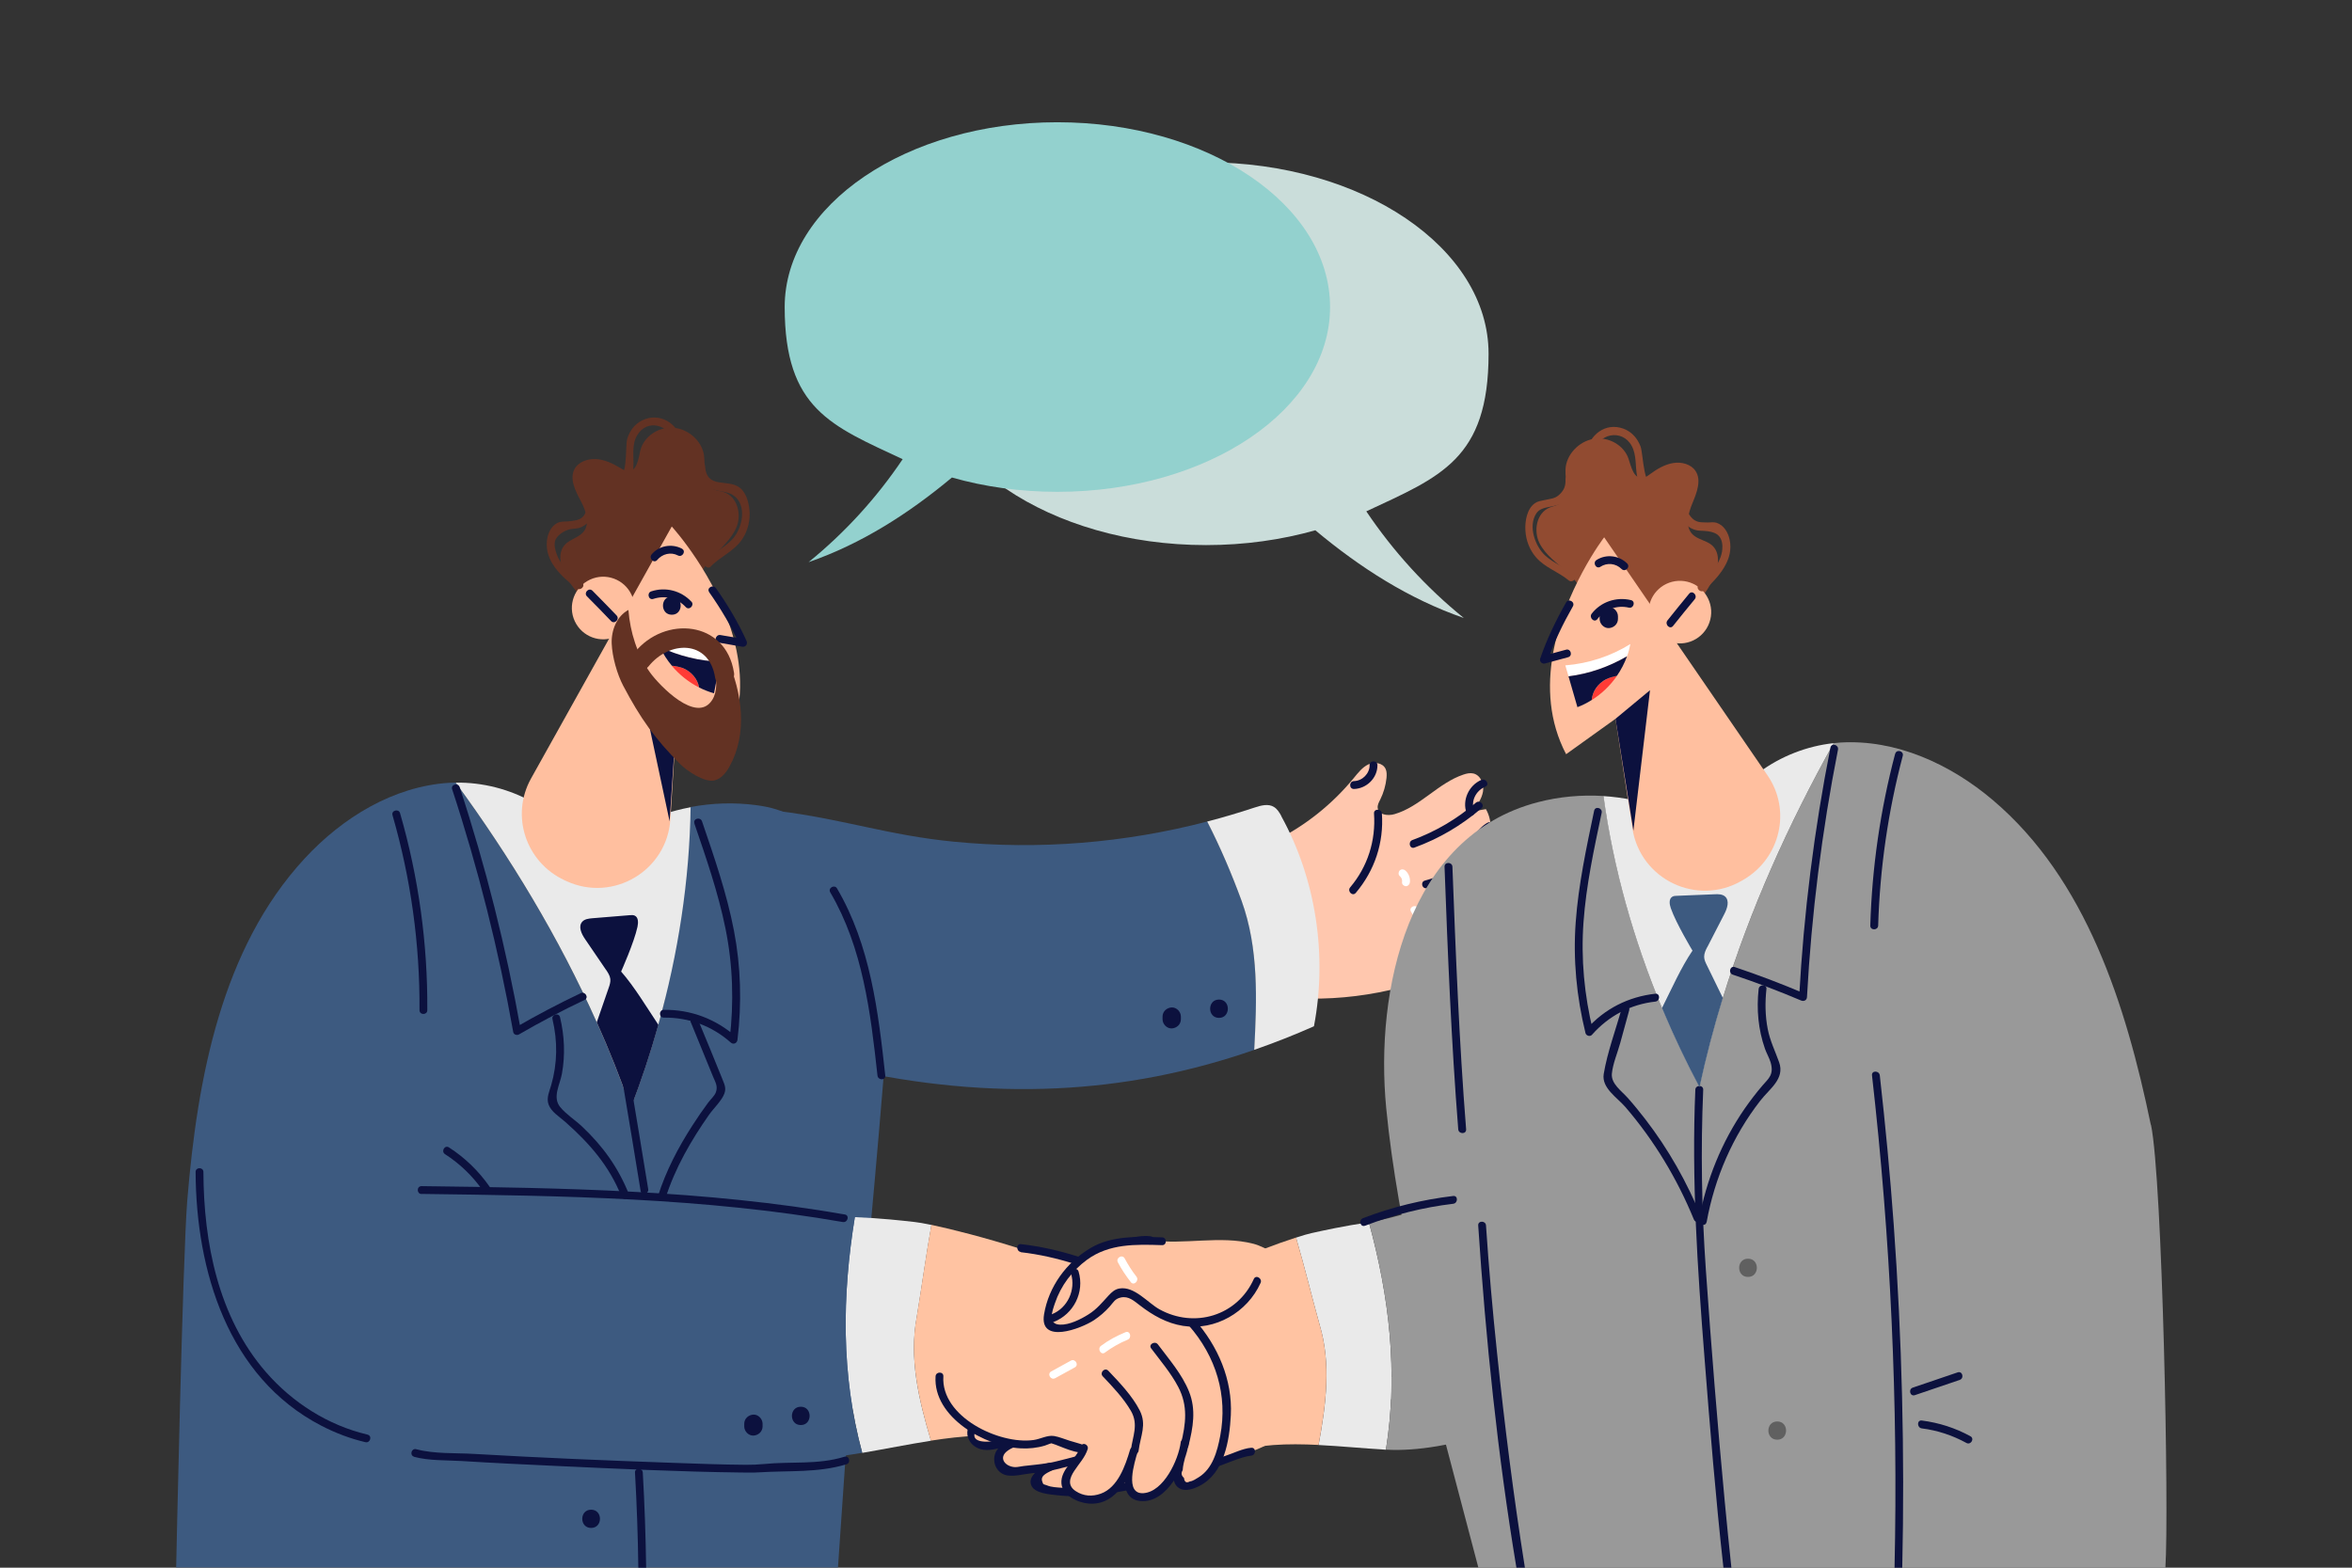
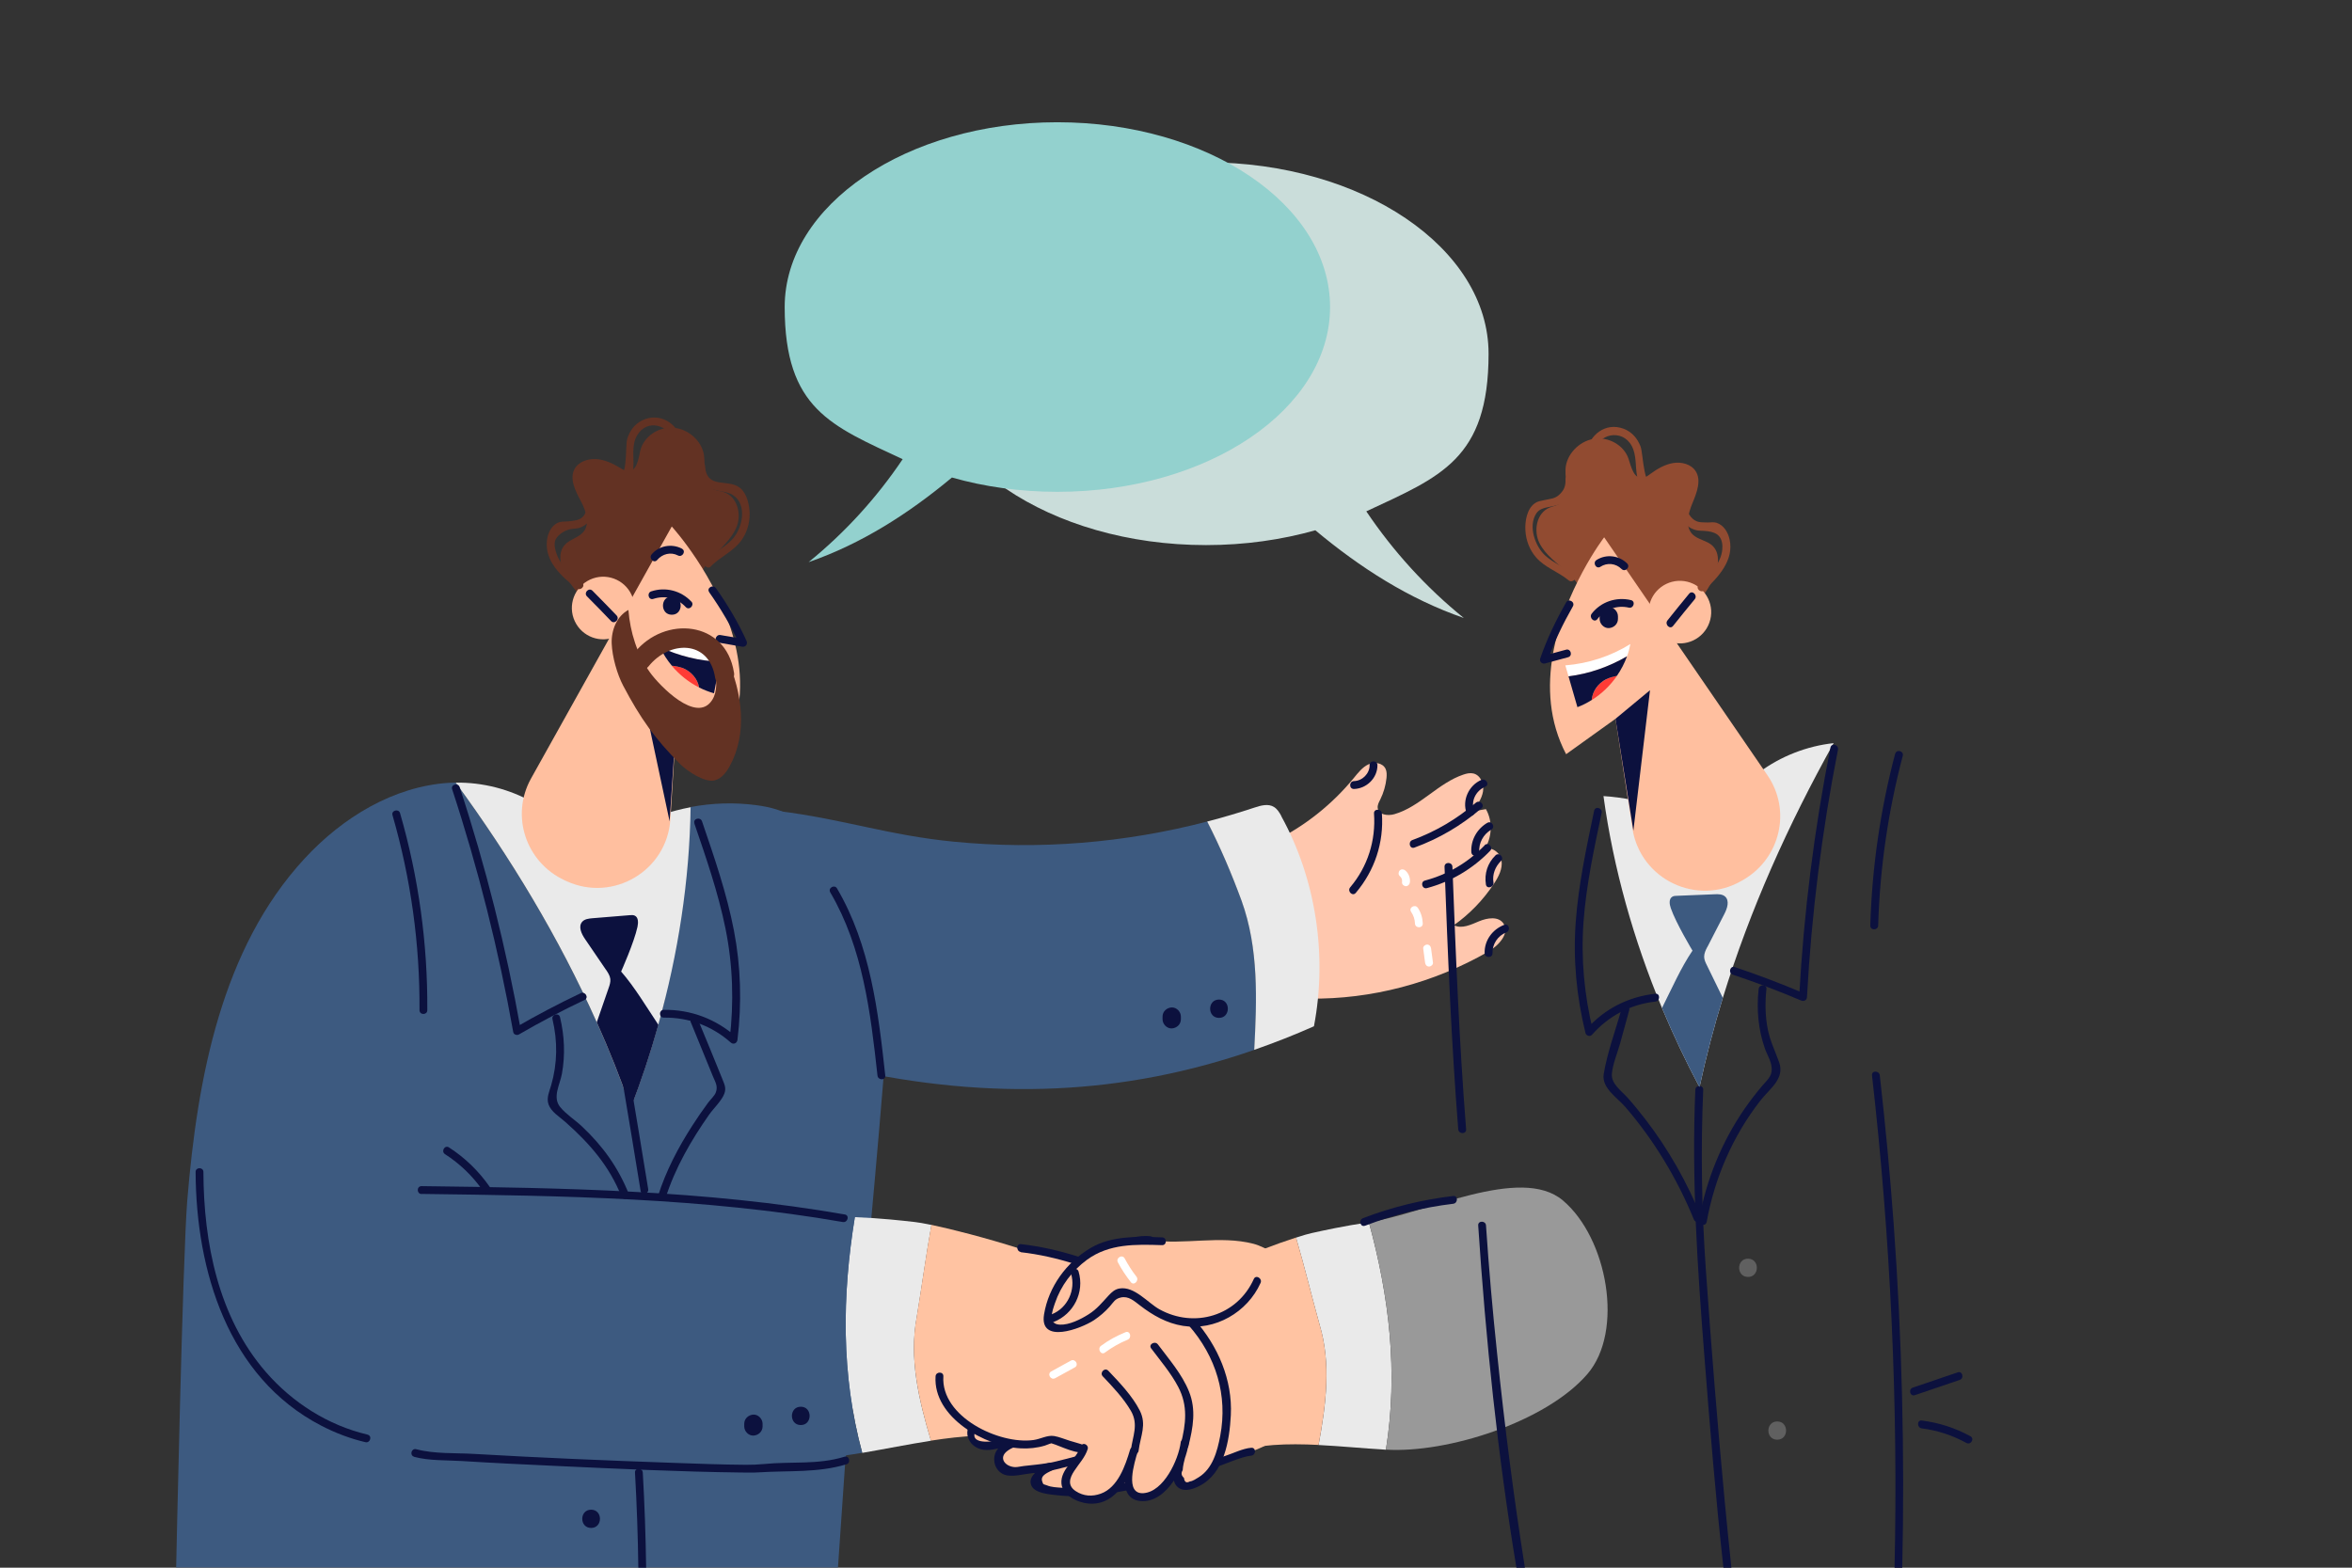
<svg xmlns="http://www.w3.org/2000/svg" id="_Layer_" data-name="&amp;lt;Layer&amp;gt;" version="1.1" viewBox="0 0 2745 1830">
  <rect x="0" y="0" width="2745" height="1830" fill="#333333" stroke="none" />
  <defs>
    <style>
      .cls-1 {
        fill: #eaeaea;
      }

      .cls-1, .cls-2, .cls-3, .cls-4, .cls-5, .cls-6, .cls-7, .cls-8, .cls-9, .cls-10, .cls-11, .cls-12, .cls-13 {
        stroke-width: 0px;
      }

      .cls-14, .cls-6 {
        fill: #999;
      }

      .cls-15, .cls-10 {
        fill: #633223;
      }

      .cls-2, .cls-16 {
        fill: #ffbf9f;
      }

      .cls-3, .cls-17 {
        fill: #914b31;
      }

      .cls-4 {
        fill: #ffc7ae;
      }

      .cls-5 {
        fill: #0c113e;
      }

      .cls-7 {
        fill: #caddda;
      }

      .cls-8 {
        fill: #ff3b35;
      }

      .cls-18, .cls-12 {
        fill: #3d5a80;
      }

      .cls-9 {
        fill: #606060;
      }

      .cls-11 {
        fill: #fff;
      }

      .cls-13 {
        fill: #ffc3a2;
      }

      .cls-19 {
        fill: #93d1ce;
      }
    </style>
  </defs>
  <g>
    <g>
      <g>
        <path class="cls-4" d="M1488.4,981.3c35-17.4,66.5-42.5,91.6-73.1,5-6.1,10-12.6,17-15.9,7-3.3,16.8-1.8,20.1,5.2,1.5,3.2,1.4,7,1.1,10.5-.9,8.8-3.4,17.4-7.3,25.3-1.6,3.1-3.4,6.4-3,9.9.9,8.1,11.9,9.4,19.5,7.2,29.7-8.5,51.2-36.4,80.5-46.2,3.8-1.3,7.8-2.2,11.7-1.3,8.4,2,12.7,12.3,11.2,21.1-1.5,8.8-7,16.3-12.4,23.3,5.3-.9,10.5-1.8,15.8-2.8,8.2,14.4,7.3,33.8-2.2,47.7,8.1-5.1,19,2.9,20.4,12.3,1.5,9.5-3.4,18.9-8.7,26.9-12.5,19-28.5,35.6-46.9,48.6,9.1,4.7,20-.6,29.5-4.6,9.6-4,22.4-6,28.3,2.5,7.9,11.5-5.6,26-17.7,33-63.6,36.6-136.4,55.8-208.8,54.8-10.7-.1-21.8-.9-30.9-6.3-9.3-5.5-15.3-15.3-20.1-25.1-14.8-30.2-21-64.9-17.6-98.8l28.9-54.4Z" />
        <path class="cls-5" d="M1722.5,937c-22.1,19-46.8,33.6-74.1,43.6-5.5,2-3.1,10.9,2.4,8.8,28.8-10.5,54.9-25.9,78.2-45.9,4.5-3.9-2-10.3-6.5-6.5h0Z" />
        <path class="cls-5" d="M1732.7,986.8c-19.4,20.1-42.8,33.9-69.7,41.1-5.7,1.5-3.3,10.4,2.4,8.8,28.3-7.6,53.3-22.4,73.7-43.5,4.1-4.2-2.4-10.7-6.5-6.5h0Z" />
        <path class="cls-5" d="M1598.5,893.1c0,9.9-8.4,18.4-18.3,18.7-5.9.2-5.9,9.3,0,9.2,14.8-.4,27.5-12.9,27.4-27.8,0-5.9-9.2-5.9-9.2,0h0Z" />
        <path class="cls-5" d="M1728.9,910.4c-14.6,6.2-22.8,23.8-17.2,38.8,2,5.5,10.9,3.1,8.8-2.4-4.3-11.6,1.9-23.8,13-28.5,5.4-2.3.7-10.2-4.6-7.9h0Z" />
        <path class="cls-5" d="M1735.8,960.5c-12,7.1-19.5,20.2-18.6,34.3.4,5.8,9.5,5.9,9.2,0-.7-10.9,4.7-20.8,14.1-26.4,5.1-3,.5-10.9-4.6-7.9h0Z" />
        <path class="cls-5" d="M1745.4,998.5c-9.3,9-13.2,21.3-11.2,34,.9,5.8,9.8,3.3,8.8-2.4-1.5-9.4,2.1-18.5,8.8-25.1,4.2-4.1-2.2-10.6-6.5-6.5h0Z" />
        <path class="cls-5" d="M1755.5,1079.6c-13.7,5.3-23.2,18.2-22.8,33.1.2,5.9,9.3,5.9,9.2,0-.3-10.6,6.1-20.4,16.1-24.3,5.4-2.1,3.1-11-2.4-8.8h0Z" />
        <path class="cls-11" d="M1672.4,1123.7c-.7-5.5-1.5-11-2.2-16.5-.3-2.5-1.9-4.5-4.6-4.6-2.2,0-4.9,2.1-4.6,4.6.7,5.5,1.5,11,2.2,16.5.3,2.5,1.9,4.5,4.6,4.6,2.2,0,4.9-2.1,4.6-4.6h0Z" />
        <path class="cls-11" d="M1660.5,1078c-.2-6.5-2.1-12.8-5.7-18.2-3.3-4.9-11.2-.3-7.9,4.6,2.8,4.2,4.3,8.6,4.5,13.6.2,5.9,9.3,5.9,9.1,0h0Z" />
        <path class="cls-11" d="M1645.5,1029.9c.6-5.1-1.5-10.5-5.4-13.8-1.9-1.6-4.6-1.8-6.5,0-1.6,1.6-1.9,4.9,0,6.5,2.3,2,3.1,4.4,2.7,7.3-.3,2.5,2.3,4.6,4.6,4.6s4.3-2.1,4.6-4.6h0Z" />
      </g>
      <path class="cls-12" d="M1449.2,1051.7c-11.8-32.2-25-62.9-40.2-92.7-96.4,25.1-196.6,33.2-295.1,23.6-78.2-7.6-127.9-26.2-205.8-35.9-41.5-5.2-115.4-6.3-146.2,24.2-15.3,15.2-33.4,30.6-37.1,52.5-11.1,66.4,1.9,105.4,54.1,143,52.1,37.5,146.7,67.2,208.5,81,170.3,38,325.1,30.8,476.6-21.9,3-58.7,5.3-118.3-14.7-173.8Z" />
      <path class="cls-1" d="M1495.5,952.7c-2.2-4.1-4.7-8.2-8.5-10.6-6.8-4.4-15.6-1.8-23.2.7-18.1,6-36.4,11.4-54.9,16.2,15.2,29.7,28.4,60.5,40.2,92.7,20,55.4,17.8,115.1,14.7,173.8,23.3-8.1,46.5-17.2,69.7-27.5,15.9-83.3,2.1-172.4-38.1-245.2Z" />
    </g>
    <path class="cls-5" d="M1582.4,1042.2c22-26.1,32.8-58.5,30.4-92.6-.4-5.8-9.6-5.9-9.2,0,2.2,31.6-7.3,61.9-27.8,86.2-3.8,4.5,2.7,11,6.5,6.5h0Z" />
  </g>
  <g>
-     <path class="cls-14" d="M2510.2,1313c-29.1-140.4-75.5-286.7-184.2-378.9-49.8-42.3-113.5-71.3-178.3-67.3-2.5.2-5.1.4-7.6.7-70.4,126-126,259.6-156.6,401.6-56.2-105.6-95.8-221.7-112-339.9-25.7-1.6-51.7.7-76.6,7.2-152.5,39.6-190.2,220-177.1,356.8,6.9,71.7,20.7,142.9,35.1,213.4,5.9,28.6,7.1,88.2,24.8,112.4,22,30.2-113.7-48-94.5-16.1,29.2,48.7,37,20.6,91.5,34.7l50.7,192.4h801.8c4.4-65.7-3.4-452.5-16.8-517Z" />
    <path class="cls-1" d="M2140.1,867.4c-52.9,94.8-97.5,193.8-129.4,297.5-10.5,34.2-19.6,68.9-27.2,104.2-16-30-30.6-60.9-43.8-92.4-33.1-79.4-56.7-162.9-68.3-247.4,45.9,2.9,91,18.6,127.9,46.3,18.5-60.4,78.5-101.4,140.7-108.1Z" />
    <g>
      <path class="cls-5" d="M1685.9,1011.8c3.8,102.2,7.9,204.5,16,306.5.5,5.8,9.6,5.9,9.2,0-8.1-101.9-12.1-204.3-16-306.5-.2-5.9-9.4-5.9-9.2,0h0Z" />
      <path class="cls-5" d="M1860.5,946.4c-9,43-18.3,86.2-21.5,130.1-3.2,43.7,1,86.9,11.4,129.4.8,3.2,5.4,4.6,7.6,2,19.3-21.9,44.9-35.5,73.9-38.7,5.8-.6,5.9-9.8,0-9.2-31.4,3.5-59.4,17.6-80.3,41.4,2.5.7,5.1,1.3,7.6,2-10.2-41.8-14.2-84.1-11.1-127,3.1-43.1,12.3-85.5,21.2-127.6,1.2-5.7-7.6-8.2-8.8-2.4h0Z" />
      <path class="cls-5" d="M2022.2,1137.7c27,9,53.6,19.1,79.8,30.2,3.2,1.4,6.7-.2,6.9-3.9,5.3-97,17.4-193.5,36.2-288.9,1.1-5.8-7.7-8.2-8.8-2.4-19,96.1-31.2,193.4-36.5,291.3,2.3-1.3,4.6-2.6,6.9-3.9-26.9-11.5-54.3-21.9-82-31.2-5.6-1.9-8,7-2.4,8.8h0Z" />
      <path class="cls-5" d="M1892.7,1176.9c-6.9,25.1-16.7,51-21,76.7-2.7,16.4,15.5,27.4,25.3,38.7,33.6,39.1,60.4,83.6,79.9,131.2,2.2,5.4,11.1,3,8.8-2.4-16.7-40.9-38.4-79.5-65.4-114.5-6.5-8.4-13.2-16.7-20.3-24.7-7.5-8.5-19.9-16.7-18.8-28.6,1.1-11.6,6.6-24.3,9.7-35.6,3.5-12.8,7-25.6,10.5-38.3,1.6-5.7-7.3-8.1-8.8-2.4h0Z" />
      <path class="cls-5" d="M1991.8,1426.6c9.3-51.5,30.4-100.3,62.6-141.7,10.9-14.1,28.9-25.5,22-44.9-4.7-13.2-10.6-24.9-13.3-38.8-3-15.5-3.2-31.1-1.5-46.7.6-5.8-8.5-5.8-9.1,0-2.6,23.6-.5,47.3,7.4,69.8,1.9,5.3,5,10.6,6.6,15.9,4.1,14.3-2.4,18.7-9.3,26.7-7.5,8.7-14.4,17.8-21,27.2-26.9,39-44.9,83.4-53.3,130-1,5.8,7.8,8.2,8.8,2.4h0Z" />
      <path class="cls-5" d="M2020.7,1830h-9.3c-9.1-81.6-15.7-163.4-22.1-245.2-8.2-104.3-15.2-208-10.7-312.7.2-5.9,9.4-5.9,9.2,0-3,70.1-1.8,140.2,3.1,210.3,6.3,90,13.5,180,22,269.9,2.5,26,5,51.9,7.8,77.8Z" />
    </g>
    <path class="cls-12" d="M1992.6,1105.4c-1.9,3.6-3.7,7.4-3.7,11.4,0,3.6,1.7,7,3.3,10.2,6.2,12.6,12.4,25.3,18.5,37.9-10.5,34.2-19.6,68.9-27.2,104.2-16-30-30.6-60.9-43.8-92.4,11.5-22.9,22.2-47.3,35.6-67,0,0-19.2-31.9-25.3-49.5-1.6-4.6-2.5-10.8,1.7-13.4,1.6-1,3.6-1.1,5.4-1.1,14.7-.6,29.4-1.2,44.1-1.8,4.2-.2,8.9-.2,12.1,2.6,5.5,4.9,2.6,13.9-.8,20.4-6.6,12.8-13.2,25.7-19.8,38.5Z" />
  </g>
  <g>
    <path class="cls-18" d="M218.6,1400.8c11.8-142.9,40.1-293.8,136.8-398.5,44.3-48,104-84.5,168.8-88.5,2.5-.2,5.1-.2,7.6-.3,85.1,116.5,156.6,242.4,204.2,379.6,43-111.7,68.2-231.7,69.9-351,25.3-4.8,51.4-5.6,76.9-2.2,71.1,9.5,59.7,47.1,101.9,105.9,39.5,55,57.5,73.7,52.2,141.4-30.8,387.6-50.3,517.5-50.3,517.5l-8.6,125.1H205.6s7.6-363.5,13-429.2Z" />
    <path class="cls-1" d="M531.9,913.6c64,87.6,120.3,180.5,164.5,279.6,14.6,32.7,27.9,66,39.7,100.1,12.2-31.7,23-64.2,32.2-97.1,23.2-82.8,36.5-168.6,37.7-253.9-45.2,8.5-88,29.5-121.3,61.5-25.7-57.7-90.3-91.2-152.8-90.2Z" />
    <g>
      <path class="cls-5" d="M458.1,951.6c21.4,74.1,32,150.5,31.5,227.6,0,5.9,9.1,5.9,9.1,0,.5-77.9-10.2-155.2-31.8-230-1.6-5.6-10.5-3.2-8.8,2.4h0Z" />
      <path class="cls-5" d="M810.3,961c13.8,40.4,27.9,81,36.4,122.9,8.7,43,10,86.3,4.8,129.8,2.6-1.1,5.2-2.2,7.8-3.2-23.7-21-53-32.1-84.6-31.7-5.9,0-5.9,9.2,0,9.1,29.3-.3,56.2,9.6,78.2,29.1,3.2,2.8,7.3.7,7.8-3.2,5.1-42.6,4-85.2-4.1-127.4-8.4-43.6-23-85.8-37.3-127.7-1.9-5.5-10.7-3.2-8.8,2.4h0Z" />
      <path class="cls-5" d="M677.7,1159.4c-26.1,12.4-51.6,25.8-76.6,40.3,2.2.9,4.5,1.8,6.7,2.7-17.1-96.1-40.9-190.8-71.3-283.5-1.8-5.6-10.7-3.2-8.8,2.4,30.4,92.7,54.2,187.4,71.3,283.5.5,3,4.4,4.1,6.7,2.7,25-14.5,50.5-27.9,76.6-40.3,5.3-2.5.7-10.4-4.6-7.9h0Z" />
      <path class="cls-5" d="M806.4,1193.7c8.6,21,17.2,42,25.8,63.1,2.6,6.3,6,11.2,3.2,18.5-1.6,4.1-6.3,8.3-8.9,11.8-6.4,8.7-12.6,17.6-18.4,26.7-16.7,25.9-31,53.3-40.3,82.8-1.8,5.6,7.1,8,8.8,2.4,11.2-35.4,29.9-67.8,51.2-98.1,5-7.1,14.8-16.3,17.7-24.6,2.2-6.4,0-10.4-2.4-16.6-9.1-22.8-18.6-45.5-28-68.3-2.2-5.4-11.1-3-8.8,2.4h0Z" />
      <path class="cls-5" d="M734,1394c-12.4-31.1-30.4-56.1-54.7-79-8-7.6-18.6-14.2-25.5-22.7-9.4-11.5-.3-26,2-38.8,4-22.1,3-44.3-2.2-66.1-1.4-5.7-10.2-3.3-8.8,2.4,6.1,25.6,5.8,51.5-1.5,76.9-2.1,7.3-5.8,14.8-3.1,22.5,3.1,8.8,12.9,14.5,19.5,20.4,28.4,25.1,51.4,51.4,65.5,86.9,2.2,5.4,11,3,8.8-2.4h0Z" />
      <path class="cls-5" d="M727.5,1268.2c6.8,40.7,13.6,81.4,20.2,122.2.9,5.8,9.8,3.3,8.8-2.4-6.6-40.7-13.4-81.5-20.2-122.2-1-5.8-9.8-3.3-8.8,2.4h0Z" />
    </g>
    <path class="cls-5" d="M707.2,1131.9c2.3,3.4,4.6,6.9,5.1,10.9.4,3.6-.8,7.2-2,10.6-4.6,13.3-9.2,26.6-13.8,39.9,14.6,32.7,27.9,66,39.7,100.1,12.2-31.7,23-64.2,32.2-97.1-14.2-21.3-27.8-44.2-43.5-62.2,0,0,15.2-34,19.1-52.2,1-4.8,1.2-11.1-3.3-13.1-1.7-.8-3.7-.6-5.5-.5-14.7,1.2-29.3,2.4-44,3.6-4.2.4-8.9.9-11.7,4.1-4.9,5.5-.9,14.1,3.3,20.2,8.1,11.9,16.2,23.9,24.4,35.8Z" />
  </g>
  <path class="cls-5" d="M519.4,1347.3c17.4,11.2,32.2,25.5,44,42.4,3.4,4.8,11.3.2,7.9-4.6-12.8-18.3-28.6-33.6-47.3-45.7-5-3.2-9.6,4.7-4.6,7.9h0Z" />
  <path class="cls-5" d="M483.3,1700.6c17.5,4.7,37.8,3.8,55.7,4.9,36.5,2.3,73,4,109.5,5.7,72,3.3,144,6.8,216,7.7,7.2,0,14.5.3,21.7-.2,34-2.2,68.7.7,101.7-9.4,5.6-1.7,3.2-10.6-2.4-8.8-31.1,9.6-62,5.3-93.8,8.5-7.1.7-14,.9-21.2.9-28.5-.2-57-1.3-85.4-2.3-77.3-2.7-154.5-5.9-231.7-10.4-21.6-1.3-46.5.2-67.6-5.5-5.7-1.5-8.1,7.3-2.4,8.8h0Z" />
  <path class="cls-12" d="M1743.9,1432.9c21.8,57.6,43.7,115.1,65.5,172.7,2.1,5.5,10.9,3.1,8.8-2.4-21.8-57.6-43.7-115.1-65.5-172.7-2.1-5.5-10.9-3.1-8.8,2.4h0Z" />
  <path class="cls-5" d="M428.8,1674.6c-46-10.8-87.6-37.4-118.5-73-55.6-64-72.6-151-72.9-233.5,0-5.9-9.2-5.9-9.1,0,.5,115.1,37.6,239.4,146.4,296,16.4,8.5,33.8,15.2,51.8,19.4,5.7,1.3,8.2-7.5,2.4-8.8h0Z" />
  <g>
    <g>
      <path class="cls-1" d="M1086.5,1681.7c-14.3-48.1-25.7-96.2-16.5-144.5,5.7-34.4,10.6-70.9,17.1-107.3-8.7-1.8-15.4-3-19.4-3.4-14.1-1.6-39.6-4.5-70-5.7-14.9,91.5-16.2,183.8,8.6,275.2,26.9-4.6,54-10.1,80.3-14.2Z" />
      <path class="cls-12" d="M805.1,1660.7c55.7,52.3,128.2,47.5,201.2,35.2-24.8-91.4-23.5-183.7-8.6-275.2-68-2.7-160.7,3.1-207,51.3-48.7,50.6-35.5,141.9,14.3,188.8Z" />
      <path class="cls-13" d="M1086.5,1681.7c37.2-5.8,73-8.7,104.9-1.6-21.8-78.4,99.9-94,124-173.1-74.4-38.2-181.4-67.3-228.4-77.2-6.5,36.4-11.4,72.9-17.1,107.3-9.1,48.3,2.3,96.4,16.5,144.5Z" />
    </g>
    <g>
      <path class="cls-1" d="M1538.9,1686.7c8.8-47.7,14.8-95.1,1.1-140.6-9-32.5-17.4-67.1-27.4-101.4,8.2-2.7,14.5-4.5,18.3-5.3,13.4-3,37.6-8.3,66.7-12.6,23.7,86.4,34.4,175.1,19.9,265.5-26.4-1.6-52.9-4.2-78.6-5.5Z" />
      <path class="cls-6" d="M1852.6,1604c-48.2,56-163.6,92.6-235.1,88.2,14.5-90.4,3.8-179-19.9-265.5,65.1-9.5,176.9-67.1,226.3-25.5,52,43.7,71.9,152.7,28.7,202.8Z" />
      <path class="cls-13" d="M1538.9,1686.7c-36.4-1.8-71.1-.9-101,9.2,12.9-77.6-105.7-80.2-137-153.7,67.7-44.3,167.5-83.3,211.7-97.6,10,34.3,18.4,68.9,27.4,101.4,13.7,45.5,7.7,93-1.1,140.6Z" />
      <g>
        <path class="cls-13" d="M1515.5,1572.2c41.8-64.6-24-112.9-52.6-120.3-39.1-10.1-80.4,1.5-120.4-4.2-30.5-4.3-63.7,23.2-38.7,42.8,12,9.4,9.7,28-4.2,33.6-60.3,24.5-119.3,52.4-176.4,83.4-5.2,2.8-10.8,6.1-11.1,12.9-.2,5.3,3,10.1,7.7,12.6,9.3,5,19.4,2,28.7-.9,46.5-14.8,93.1-29.6,139.6-44.5,5.1,3.4,5.3,11.2,2,16.2s-9,7.8-14.4,10.4c-41,19-84.2,33.5-128.6,43-7.7,1.6-13.8,8-14.1,15.9-.5,13.5,16.2,17.1,27.7,13.6,10.5-3.2,41.4-7,51.4-10.3-10,3.3-40.5,9.5-45.5,19.2-3.1,6-2.7,13.5,2,18.4,4.4,4.6,10.3,4.1,15.7,3.3,16.4-2.5,26.9-2.2,42.2-5.3-13.4,6.8-24,12.6-13.2,24.3,3.2,3.5,7.9,5.4,12.6,5.5,67.7,2,133.4-16.9,198-35.6,32.1-9.3,65.8-19.6,88.4-43.9,22.6-24.4,28.4-67.6,3.1-90h0Z" />
        <path class="cls-5" d="M1342.6,1443.1c-18.1-1.7-42.6,5-50.2,23.6-2.9,7-2.1,14.3,2.2,20.6,2.8,4.1,7.8,6.6,10.3,10.9,9.1,15.7-8.3,22.3-19.6,27-31.3,13-62.2,26.9-92.7,41.7-15.5,7.5-30.9,15.3-46.1,23.2-10.8,5.6-27.7,10.9-35.2,20.9-12.8,17.1,9.1,30.5,24.4,29,16-1.6,32.6-9.3,47.9-14.1,18.6-5.9,37.2-11.9,55.8-17.8,7.4-2.4,14.9-4.7,22.3-7.1,4.5-1.4,33-14.2,22.6,3.1-3.1,5.1-15.7,8.6-20.9,11-10,4.4-20.1,8.5-30.3,12.4-15.9,6-32,11.3-48.4,15.9-14,4-34.6,4.7-46.6,13.1-16.6,11.6-9,33,9.4,35.8,9.8,1.5,19.8-2.5,29.3-4.2,12.3-2.3,24.9-3.6,36.8-7.1-.8-2.9-1.6-5.9-2.4-8.8-16.1,5-50.6,8.4-50.9,31.2-.1,9.6,6.5,17.9,16.1,19,8.9,1.1,18.6-1.7,27.5-2.6,8.1-.8,16.1-1.8,24.1-3.3-1.2-2.8-2.4-5.6-3.5-8.4-7.9,4.3-26.8,14.4-20.5,26.6,4.4,8.6,21.5,9.8,29.8,10.7,29.8,3.5,60.7-1.4,89.9-7.3,31-6.2,61.5-14.7,91.7-24.2,13.2-4.1,33.3-13.6,44.9-14.7,5.8-.5,5.9-9.7,0-9.2-10.3.9-21.2,6.6-30.9,9.7-23,7.5-46.2,14.5-69.6,20.5-27.1,7-54.7,13-82.6,15.7-12.5,1.2-25.2,1.8-37.8.8-5.5-.4-12.4-.6-17.5-2.8-4-1.7-4.2,0-5.7-5.1-2-7.1,7.6-10.1,12.9-13,4.8-2.6,1.3-9.3-3.5-8.4-10.2,1.9-20.5,2.7-30.8,3.9-3.1.3-7.1,1.4-10.2,1.3-11.5-.5-19.8-10.9-8.8-19,10.2-7.5,26-9.2,37.9-12.9,5.6-1.7,3.2-10.5-2.4-8.8-16.6,4.8-34.5,7.2-51.4,10.3-4.9.9-28.5,3.3-21.5-11.7,3.6-7.7,14.2-9.7,21.4-11.4,14.7-3.4,29.3-7.4,43.7-11.9,16-5,119-32,88.2-62.8-1.1-1.1-2.9-1.7-4.5-1.2-44.7,14.2-89.3,28.5-134,42.7-4.8,1.5-10.1,3.6-15.1,4.5-10.2,4.1-14.8,1.2-13.7-8.5-3.9-5.5-3.4-9,1.4-10.4,6.8-7.2,21.6-11.5,30.4-16.1,20.4-10.6,41-20.7,61.8-30.5,22.2-10.4,44.6-20.3,67.2-29.8,11.8-4.9,26.1-8.2,30.3-22,3.5-11.7-2.5-19.1-9.7-27.2-20.1-22.8,20-35.2,37-33.6,5.9.6,5.8-8.6,0-9.1h0Z" />
        <path class="cls-5" d="M1332.4,1674.1c-37.9,15.3-76.9,27.2-116.9,35.7-5.8,1.2-3.3,10.1,2.4,8.8,40-8.6,79-20.5,116.9-35.7,5.4-2.2,3-11-2.4-8.8h0Z" />
        <path class="cls-5" d="M1315,1633.7c-44.3,20.1-90.2,35.8-137.5,47.2-5.7,1.4-3.3,10.2,2.4,8.8,48-11.6,94.7-27.7,139.7-48.1,5.4-2.4.7-10.3-4.6-7.9h0Z" />
      </g>
    </g>
    <g>
      <g>
        <path class="cls-13" d="M1191.1,1457.1c87.5,9,183.8,66.5,200.4,87.9,20.1,25.9,38.3,55.5,40,88.3,1.4,26-3.2,63.2-18.5,85.2-5.7,8.3-35.3,26.8-39.1,8.4-.8-4,.6-8.1,1.9-11.9,3.3-10.1,5.6-20.6,6.6-31.2-1.9,18.5-22.1,61.5-47.4,63.9-29.2,2.8-15.4-41.5-12-54.2,0,0-11.6,39.4-27.7,49.8-7.1,4.6-15.4,7.9-23.8,7.5-9.2-.4-21.7-6-26.9-14-8.6-13.3,17.4-33.9,20.2-46.7-.5,2.2-33.7-9-38.7-10.1,0,0-29.4,15.6-69.8-2.3-29.6-13.1-63.8-38.6-60.3-71l95-149.6Z" />
        <path class="cls-5" d="M1191.1,1461.7c43.4,4.9,85.4,19.5,124.5,38.7,24.4,12,53.4,25.9,71.7,46.7,31.9,36.3,45.8,81.7,36.8,129.1-3.4,17.9-8.8,38.2-25.2,48.3-2.8,1.7-7,4.6-10.2,4.8-4,2.2-6.3.9-6.9-4.1-3.1-2.7-3.6-5.7-1.5-9,.6-10.4,5.5-21.7,6.8-32.4.7-5.9-8.4-5.7-9.1,0-2.7,20.4-19.8,57.5-43.4,59.2-22.6,1.6-10.3-36.3-6.9-48.3,1.6-5.7-7.1-8.1-8.8-2.4-5.6,18.8-14.2,44.1-34.2,51.3-10,3.6-20.1,3-29.1-2.9-10.1-6.5-7.3-15.4-1.9-23.6,5.5-8.5,12.8-15.9,15.8-25.7,1.1-3.7-3.4-7.4-6.7-5.2.3-.2-10.8-3.3-14.1-4.3-6-1.8-12.3-4.6-18.4-5.6-8.1-1.3-15.9,3.6-24.3,4.7-39.9,5.4-108-27.1-105-74.3.4-5.9-8.8-5.9-9.1,0-3,47.8,58.1,82,99.5,84,9.4.5,19-.5,28-3.2,2.5-.7,4.8-2,7.3-2.6,4.2-1.1-2.3-.7,1.3.2,8.5,2.3,31.4,14.5,39.6,8.9-2.2-1.7-4.5-3.4-6.7-5.2-4.6,14.8-23.4,26.1-22.1,42.9,1.1,14,19.1,22.3,31.3,23.4,34.1,3.1,49.7-33.6,57.8-60.5-2.9-.8-5.9-1.6-8.8-2.4-4.7,17-16.5,57.4,12,60,31.6,2.8,53-43,56.4-68.5h-9.1c-1.5,12.4-6,23.8-8.1,35.9-.9,5.1-.8,10.7,2.7,14.8,6.9,8.2,18.8,4.3,26.8.2,29.1-14.8,35.1-52.8,36.7-82.5,2.1-41.4-15-80.8-42.3-111.7-18-20.4-45.8-34.2-69.6-46.2-41.7-20.9-86.5-36.6-133-41.9-5.8-.7-5.8,8.5,0,9.2h0Z" />
      </g>
      <path class="cls-5" d="M1328.9,1693.2c2.1-17,9.7-30.1,1.3-46.7-8.7-17.1-23.6-32.6-36.7-46.4-4.1-4.3-10.5,2.2-6.5,6.5,11.7,12.3,24.2,25.5,32.8,40.2,9.4,16.1,2,29.7,0,46.4-.7,5.8,8.4,5.8,9.1,0h0Z" />
      <path class="cls-5" d="M1387,1688c5.4-21.5,9.2-42.4.7-63.6-8.2-20.4-23.3-37.6-36.3-55-3.5-4.7-11.4,0-7.9,4.6,10.9,14.5,23.2,28.9,31.6,45,11.6,22.1,8.9,43.1,3.1,66.6-1.4,5.7,7.4,8.2,8.8,2.4h0Z" />
    </g>
    <g>
      <path class="cls-13" d="M1356.2,1449c-56.4-2-71.5,3.6-93.2,20.1-21.7,16.5-36.6,41.7-40.5,68.7-.3,2-.5,4.1,0,6.1,1.9,6.8,11,7.8,18,6.7,21.2-3.5,41-15.2,54.3-32.2,2.3-3,4.6-6.2,7.8-8.1,10.1-6,22,3.1,31.1,10.4,14.6,11.8,32,20.8,50.6,23,34.1,4.2,69.8-16.6,82.9-48.4l-111-46.3Z" />
      <path class="cls-5" d="M1356.2,1444.4c-27.9-.9-58.6-2.3-83.5,12.5-28,16.6-48.9,45.1-54.2,77.4-5.8,35.3,43.1,16.8,58.4,6.7,6.7-4.5,12.9-9.8,18.2-15.8,4.6-5.2,6-9,13-10.6,9.1-2,15.4,4,22.4,9.3,14.9,11.5,31.2,20.8,50.1,23.8,37.6,6,75.2-15.8,90.6-50.1,2.4-5.3-5.5-10-7.9-4.6-19.3,43.1-69.5,58-110.3,35.3-13.4-7.5-29.2-27.2-46.5-24.2-5.4.9-8.9,4.2-12.5,8-7.7,8.3-13.7,16-23.6,22.2-9,5.7-22.4,12.5-33.4,12-14.6-.6-9-15.5-5.8-25,6.9-20.5,20.1-38,37.5-50.8,25.9-18.9,56.7-18,87.5-17,5.9.2,5.9-9,0-9.1h0Z" />
    </g>
    <path class="cls-5" d="M1229.9,1543.1c23.2-9.2,36.1-34.7,28.9-58.8-1.7-5.6-10.5-3.2-8.8,2.4,5.7,19-3.9,40.1-22.5,47.5-5.4,2.2-3,11,2.4,8.8h0Z" />
    <path class="cls-11" d="M1231.5,1608.8c7.6-4.2,15.2-8.4,22.9-12.6,5.2-2.8.5-10.7-4.6-7.9-7.6,4.2-15.2,8.4-22.9,12.6-5.2,2.8-.6,10.7,4.6,7.9h0Z" />
    <path class="cls-11" d="M1289.5,1578.9c8.2-6,17-11.1,26.5-15,5.4-2.2,3-11-2.4-8.8-10.2,4.2-19.8,9.3-28.6,15.9-4.7,3.4-.1,11.4,4.6,7.9h0Z" />
    <path class="cls-11" d="M1304.7,1473.6c4.3,8.2,9.4,15.8,15.1,23.1,3.6,4.6,10.1-1.9,6.5-6.5-5.2-6.6-9.7-13.8-13.7-21.2-2.8-5.2-10.7-.6-7.9,4.6h0Z" />
  </g>
  <path class="cls-5" d="M492,1393.7c164.3,2.1,329.3,4.5,491.6,32.8,5.8,1,8.2-7.8,2.4-8.8-163.1-28.5-328.9-31-494-33.1-5.9,0-5.9,9.1,0,9.2h0Z" />
  <path class="cls-5" d="M1779.7,1830h-9.9c-22-132.2-35.8-266.4-44.6-399.5-.4-5.9,8.8-5.8,9.1,0,3.3,49.7,7.7,99.2,12.9,148.8,8.7,83.8,19.3,167.5,32.5,250.7Z" />
  <path class="cls-9" d="M2040.1,1490.6c13.7,0,13.8-21.3,0-21.3s-13.8,21.3,0,21.3h0Z" />
  <path class="cls-9" d="M2074.2,1680.6c13.7,0,13.8-21.3,0-21.3s-13.8,21.3,0,21.3h0Z" />
  <path class="cls-5" d="M689.9,1783.6c13.7,0,13.8-21.3,0-21.3s-13.8,21.3,0,21.3h0Z" />
  <g>
    <path class="cls-5" d="M934.6,1663.5c13.7,0,13.8-21.4,0-21.4s-13.8,21.4,0,21.4h0Z" />
    <path class="cls-5" d="M868.6,1662v3.1c0,5.6,4.9,10.9,10.7,10.7,5.8-.3,10.7-4.7,10.7-10.7v-3.1c0-5.6-4.9-10.9-10.7-10.7-5.8.3-10.7,4.7-10.7,10.7h0Z" />
  </g>
  <g>
    <path class="cls-5" d="M1422.7,1188.2c13.7,0,13.8-21.4,0-21.4s-13.8,21.4,0,21.4h0Z" />
    <path class="cls-5" d="M1356.8,1186.7v3.1c0,5.6,4.9,10.9,10.7,10.7,5.8-.3,10.7-4.7,10.7-10.7v-3.1c0-5.6-4.9-10.9-10.7-10.7-5.8.3-10.7,4.7-10.7,10.7h0Z" />
  </g>
  <path class="cls-5" d="M1593.2,1430.8c33.2-12.7,67.5-21.4,102.8-25.6,5.8-.7,5.8-9.8,0-9.1-36.2,4.3-71.3,12.9-105.3,25.9-5.4,2.1-3.1,10.9,2.4,8.8h0Z" />
  <g>
    <path class="cls-5" d="M787.2,714.6c13.7,0,13.8-21.4,0-21.4s-13.8,21.4,0,21.4h0Z" />
    <g>
      <g>
        <g>
          <g>
            <path class="cls-15" d="M814.7,694.3c-4.1-15.5,5-30.9,15.8-42.7,10.7-11.8,23.7-22.5,29.4-37.1,5.7-14.7.5-35.2-15.6-40.2-3.8-1.2-7.9-1.4-11.5-3.1-13.8-6.5-9.1-25.6-11.2-39.9-2.4-16.5-18.3-30.8-35.9-32-17.5-1.3-34.6,10.6-38.4,26.7-2.3,10-3.9,24.5-14.8,23.8-3.2-.2-6.1-2-8.9-3.7-8.5-5.1-17.9-9.6-27.9-10.2-10-.6-20.6,3.3-25.1,11.5-6.2,11.3.7,25.2,7,37,6.2,11.7,11.6,26.8,3.1,36.7-5.4,6.3-15,8.3-20.9,14.2-10.3,10.4-5.4,27.8,2.5,40.5,8.9,14.5,20.9,27.4,35,37.7,7.9,5.8,16.7,10.8,22.8,18.3s9,18.4,3.7,26l90.7-63.4Z" />
            <g>
              <path class="cls-16" d="M790.3,826.8l61.2,35.8c33-80.1-7.6-163.2-38.6-209.9-15.7-23.7-28.9-38.1-28.9-38.1l-43.7,78.2-120.5,215.9c-24.3,43.6-6,97.9,39.2,118.9.7.3,1.4.7,2.2,1,54.6,25.1,117.5-12.4,121.2-72.4,4-64.1,8-129.4,8-129.4Z" />
              <path class="cls-2" d="M670.8,725.1c8.5,18.3,30.2,26.3,48.5,17.8,18.3-8.5,26.3-30.2,17.8-48.5-8.5-18.3-30.2-26.3-48.5-17.8-18.3,8.5-26.3,30.2-17.8,48.5Z" />
              <path class="cls-5" d="M719.6,718.4c-9.3-9.6-18.6-19.3-28.1-28.8-4.2-4.2-10.6,2.3-6.5,6.5,9.5,9.5,18.8,19.1,28.1,28.8,4.1,4.3,10.6-2.2,6.5-6.5h0Z" />
              <polygon class="cls-5" points="790.3 826.8 781.5 958.8 747.1 797.3 790.3 826.8" />
              <path class="cls-5" d="M827.6,691.2c13.5,19.2,26.1,40.2,35.7,61.6,1.7-2.2,3.4-4.5,5.2-6.7-9.2-1.6-18.4-3.2-27.6-4.8-5.8-1-8.2,7.8-2.4,8.8,9.2,1.6,18.4,3.2,27.6,4.8,4.1.7,6.8-3,5.2-6.7-9.6-21.4-22.2-42.4-35.7-61.6-3.4-4.8-11.3-.2-7.9,4.6h0Z" />
            </g>
            <path class="cls-11" d="M842.8,759.5l-2.5,13c-24.3-.7-48.2-6.8-70.2-17-2.1-4.5-3.9-9.1-5.2-13.8,24,12.1,51,18.2,77.9,17.8Z" />
            <path class="cls-8" d="M815.9,802.5c-12.2-6.2-23.1-14.9-31.9-25.4,4.4.4,8.7,1.3,13,2.8,9.7,4,17.2,12.6,18.8,22.6Z" />
            <path class="cls-5" d="M840.3,772.5l-7,36.8c-6-1.7-11.8-4-17.4-6.8-1.6-10-9.2-18.6-18.8-22.6-4.3-1.5-8.7-2.4-13-2.8-5.5-6.6-10.2-13.9-13.9-21.7,22,10.2,45.9,16.3,70.2,17Z" />
            <path class="cls-5" d="M806.9,702.3c-12-12.8-30.1-17.5-46.8-12-5.6,1.8-3.2,10.7,2.4,8.8,13.8-4.5,28-1,37.9,9.6,4,4.3,10.5-2.2,6.5-6.5h0Z" />
            <path class="cls-10" d="M680.4,578.2c5.3,6.8,6.1,18.7-.3,25.2-4.1,4.2-11.7,4.7-17,5.2-4.8.5-8.6-.3-13,2.1-7.4,4-11,12.7-11.8,20.7-2.5,24.3,17.3,41.7,34.5,55.3,4.6,3.6,11.1-2.8,6.5-6.5-11.4-9-24.1-18.5-29.3-32.6-1.8-4.8-3.4-10.4-2.3-15.6,1.5-6.9,10.9-12.8,17.6-14.2,4.6-1,8.5-.3,13-2.4,18-8.3,19.7-29.3,8.4-43.7-3.6-4.6-10,1.9-6.5,6.5h0Z" />
            <path class="cls-10" d="M713.3,568.4c15.1,5.3,24.8-8.5,25.8-22.1,1-12.8-2.4-26.6,4.6-38.3,11.8-19.9,38.2-11.8,42.8,8.5,1.3,5.7,10.1,3.3,8.8-2.4-4.6-20.4-25.8-33-45.6-23.5-9,4.3-14.9,12.4-17.7,21.8-2.7,9,2,53.6-16.3,47.2-5.6-1.9-8,6.9-2.4,8.8h0Z" />
            <path class="cls-10" d="M829.6,661.1c10.5-10.6,24.9-16.8,34.3-28.5,7.5-9.4,11.3-21.7,11-33.7-.3-9.7-3.1-22.5-10.9-29.1-14.3-12-39.3,2.5-41.2-26.2-.4-5.8-9.5-5.9-9.1,0,.6,9.4,3.9,17.4,11.2,23.6,9.6,8.1,21.7,4.6,31.1,11.1,16.2,11.2,10.8,38.2-1.3,51.2-9.2,9.9-21.9,15.6-31.4,25.2-4.1,4.2,2.3,10.7,6.5,6.5h0Z" />
          </g>
          <path class="cls-10" d="M856.6,785c-9.5-60.7-81.1-66.8-116-23.2-9.1,11.4,7,27.6,16.3,16.1,24.4-30.5,70.7-31.3,77.7,13,2.3,14.5,24.3,8.5,22.1-5.9h0Z" />
        </g>
        <path class="cls-5" d="M795.8,640.4c-11.8-6.1-26.7-3.6-35.3,6.8-3.7,4.5,2.7,11,6.5,6.5,5.9-7.1,15.8-9.7,24.2-5.3,5.2,2.7,9.9-5.2,4.6-7.9h0Z" />
      </g>
      <path class="cls-10" d="M848.5,768.4c17.8,40.5,24.3,87.7,2.9,126.4-4,7.2-9.6,14.3-17.6,16.2-11.2,2.7-31.3-10.5-39.5-18.6-30.2-30.1-47-54.1-66.9-91.8-7.2-13.6-12.9-34-13.5-49.4-.6-15.4,5.9-31.9,19.5-39.2,2.1,26,10.1,51.9,25.3,73.1,10.9,15.1,54.4,60.5,72.5,32,6.2-9.7,5.6-23.5,2.2-34.6l15-14.1Z" />
    </g>
    <path class="cls-5" d="M784.1,717.6c13.7,0,13.8-21.4,0-21.4s-13.8,21.4,0,21.4h0Z" />
  </g>
  <g>
    <g>
      <g>
        <path class="cls-17" d="M1849,709.3c2.7-15.8-7.9-30.3-19.6-41-11.8-10.8-25.6-20.2-32.7-34.3-7.1-14.1-3.7-35,11.8-41.5,3.7-1.5,7.7-2.1,11.1-4.2,13.2-7.8,6.7-26.3,7.5-40.8.9-16.7,15.4-32.3,32.8-35.2,17.3-2.9,35.4,7.4,40.7,23.1,3.2,9.7,6.2,24.1,16.9,22.4,3.2-.5,5.9-2.6,8.5-4.5,8-5.9,17-11.2,26.8-12.8,9.9-1.6,20.8,1.4,26,9.2,7.2,10.7,1.6,25.2-3.5,37.5-5.1,12.3-9.1,27.7.3,36.8,6,5.8,15.7,6.9,22.1,12.2,11.2,9.4,7.9,27.1,1.3,40.5-7.6,15.3-18.3,29.2-31.4,40.8-7.4,6.5-15.6,12.3-21,20.3-5.4,8-7.3,19.1-1.3,26.2l-96.1-54.8Z" />
        <g>
          <path class="cls-16" d="M1885.4,839.1l-57.6,41.3c-40.2-76.7-7.4-163.2,19.1-212.6,13.4-25,25.3-40.6,25.3-40.6l50.7,73.9,139.9,203.9c28.2,41.1,15,96.9-28.1,122-.7.4-1.4.8-2.1,1.2-52.1,30.1-118.1-1.5-127.4-61-9.9-63.5-19.8-128.1-19.8-128.1Z" />
          <path class="cls-2" d="M1995,726.8c-6.8,19-27.6,28.9-46.7,22.2-19-6.8-28.9-27.6-22.2-46.7,6.8-19,27.6-28.9,46.7-22.2,19,6.8,29,27.6,22.2,46.7Z" />
          <path class="cls-5" d="M1952.6,730.7c8.4-10.5,16.7-20.9,25.3-31.2,3.7-4.5-2.7-11-6.5-6.5-8.6,10.3-16.9,20.8-25.3,31.2-3.6,4.6,2.8,11.1,6.5,6.5h0Z" />
          <polygon class="cls-5" points="1885.4 839.1 1906.3 969.7 1925.7 805.7 1885.4 839.1" />
          <path class="cls-5" d="M1827.8,703.2c-11.8,20.7-22.6,43.1-30.3,65.7-1.1,3.4,2.4,6.5,5.6,5.6,9-2.4,18-4.9,27-7.3,5.7-1.5,3.3-10.4-2.4-8.8-9,2.4-18,4.9-27,7.3,1.9,1.9,3.7,3.8,5.6,5.6,7.4-21.8,18-43.5,29.4-63.5,2.9-5.1-5-9.7-7.9-4.6h0Z" />
        </g>
        <path class="cls-11" d="M1826.9,776.8l3.7,12.7c24.1-2.9,47.3-11.2,68.3-23.4,1.7-4.6,3-9.4,3.9-14.3-22.8,14.2-49.1,22.8-75.9,24.9Z" />
        <path class="cls-8" d="M1857.7,817.2c11.6-7.3,21.6-16.9,29.4-28.2-4.3.8-8.6,2.1-12.7,4-9.3,4.9-16,14.1-16.7,24.2Z" />
        <path class="cls-5" d="M1830.6,789.5l10.4,36c5.8-2.2,11.4-5,16.7-8.4.7-10.1,7.4-19.4,16.7-24.2,4.2-1.9,8.4-3.1,12.7-4,4.9-7.1,8.9-14.8,11.8-22.8-21,12.2-44.2,20.4-68.3,23.4Z" />
        <path class="cls-5" d="M1864.2,722.8c8.8-11.4,22.6-16.8,36.8-13.5,5.7,1.3,8.2-7.5,2.4-8.8-17-4-34.9,1.9-45.7,15.8-3.6,4.6,2.9,11.1,6.5,6.5h0Z" />
        <path class="cls-3" d="M1964.5,576.1c-9.8,15.3-5.1,35.8,13,42.2,3.8,1.3,7.1,1.2,11,1.4,12.2.7,21.3,3.9,21.7,18,.4,18.7-15,33-27.5,44.8-4.3,4.1,2.2,10.5,6.5,6.5,16.1-15.2,34.8-35,29.4-59.3-1.8-8.2-6.7-16.6-15.1-19.4-3.4-1.1-6.7-.4-10.1-.4-8.9-.2-14.3.4-20.1-6.7-6-7.2-6.1-14.3-.9-22.4,3.2-5-4.7-9.6-7.9-4.6h0Z" />
        <path class="cls-3" d="M1934.4,566.4c-17.2,7.9-16.1-36-19.8-45.4-3.6-9.4-10.3-17.1-19.9-20.6-21.2-7.8-40.4,7.6-43.1,28.5-.8,5.8,8.4,5.8,9.1,0,3-23,32.7-29,43.7-8.3,5.8,11,4,23.5,6.2,35.2,2.6,14,14,25,28.3,18.5,5.3-2.4.7-10.3-4.6-7.9h0Z" />
        <path class="cls-3" d="M1837.2,670.9c-10.3-8.7-23.7-13.2-33.6-22.2-12-10.9-20.6-34.9-10.3-49.8,6.3-9.2,22.7-5.7,31.7-13,8-6.6,11.6-16.1,11.3-26.2-.2-5.9-9.3-5.9-9.2,0,.2,7.7-1.6,12.3-7,17.5-5.3,5.2-11,5-17.7,6.6-3.9.9-7.6,1.2-11,3.6-9.5,6.6-11.8,21.5-11.1,32.1.7,11.4,4.9,22.4,12.3,31,10.4,12.1,26.1,16.9,38.1,26.9,4.5,3.8,11-2.7,6.5-6.5h0Z" />
      </g>
      <path class="cls-5" d="M1867.8,661.6c7.9-5.1,17.9-4.1,24.7,2.6,4.2,4.2,10.7-2.3,6.5-6.5-9.5-9.4-24.4-11.2-35.7-4-5,3.2-.4,11.1,4.6,7.9h0Z" />
    </g>
    <path class="cls-5" d="M1866.9,719.4v3.1c0,5.6,4.9,10.9,10.7,10.7,5.8-.3,10.7-4.7,10.7-10.7v-3.1c0-5.6-4.9-10.9-10.7-10.7-5.8.3-10.7,4.7-10.7,10.7h0Z" />
  </g>
  <path class="cls-5" d="M1033.2,1255.6c-8.2-75.1-17.4-152.1-56.3-218.5-3-5.1-10.9-.5-7.9,4.6,38.1,64.9,47,140.4,55.1,213.8.6,5.8,9.8,5.9,9.1,0h0Z" />
  <path class="cls-7" d="M1407.6,189.5c182.1,0,329.7,100,329.7,223.4s-56.5,143.7-142.7,184c31.5,46.8,69.9,89,113.8,124.5-64.3-22.3-121.1-58.8-173.3-102.4-39.2,11.1-82.3,17.3-127.5,17.3-182.1,0-329.7-100-329.7-223.4s147.6-223.4,329.7-223.4Z" />
  <path class="cls-19" d="M1234.1,142.7c-175.8,0-318.3,96.6-318.3,215.7s54.5,138.7,137.7,177.6c-30.4,45.2-67.5,85.9-109.8,120.2,62-21.5,116.9-56.8,167.3-98.8,37.8,10.8,79.4,16.7,123,16.7,175.8,0,318.3-96.5,318.3-215.7s-142.5-215.7-318.3-215.7Z" />
  <path class="cls-5" d="M2211.8,879.9c-17.3,65.6-27,132.7-29,200.5-.2,5.9,9,5.9,9.2,0,2-67,11.6-133.3,28.7-198.1,1.5-5.7-7.3-8.1-8.8-2.4h0Z" />
  <path class="cls-5" d="M2220.1,1830c3-133.8-.3-267.7-10-401.2-4.2-58-9.7-115.8-16.2-173.5-.7-5.8-9.8-5.9-9.1,0,21.7,190.7,30.6,382.9,26.3,574.8h9.1Z" />
  <path class="cls-5" d="M2234.8,1628.6c17.5-5.9,34.9-11.9,52.4-17.8,5.5-1.9,3.2-10.7-2.4-8.8-17.5,5.9-34.9,11.9-52.4,17.8-5.5,1.9-3.2,10.7,2.4,8.8h0Z" />
  <path class="cls-5" d="M2242.9,1667.4c18.4,2.3,35.8,8.1,52.1,17,5.2,2.8,9.8-5.1,4.6-7.9-17.8-9.7-36.6-15.7-56.7-18.3-5.8-.7-5.8,8.4,0,9.2h0Z" />
  <path class="cls-5" d="M754.1,1830c-.5-37-1.8-74-3.9-111-.3-5.9-9.5-5.9-9.1,0,2.1,37,3.4,74,3.9,111h9.1Z" />
</svg>